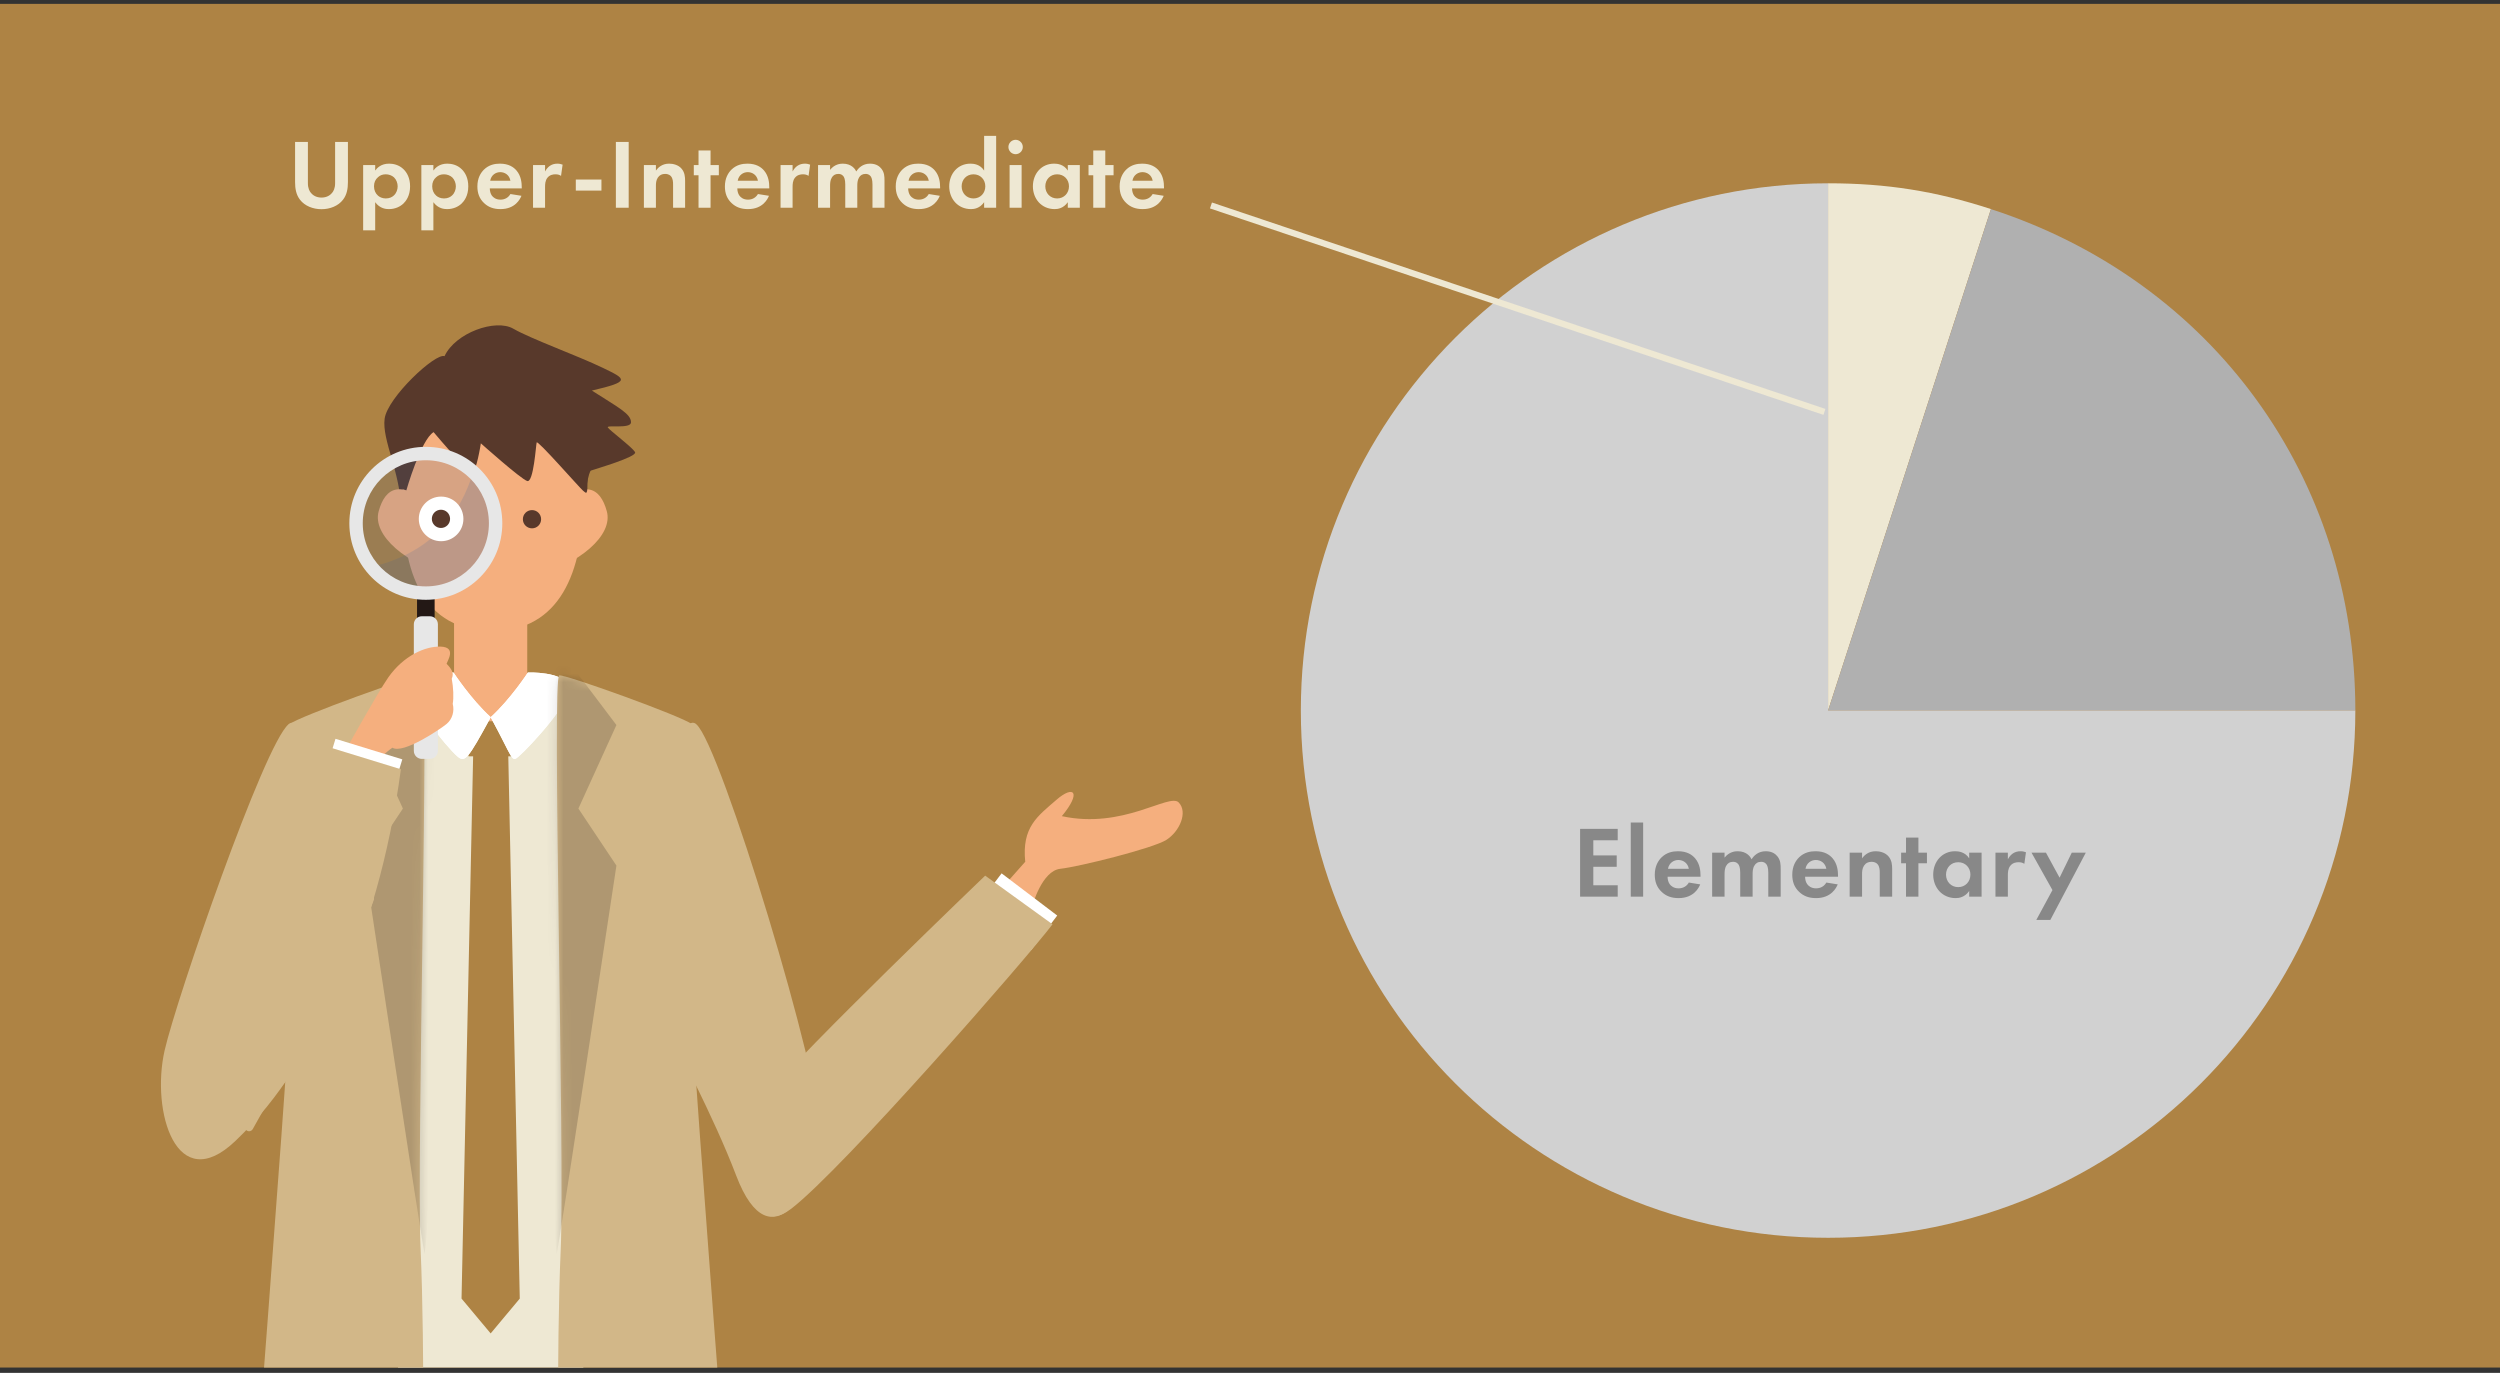
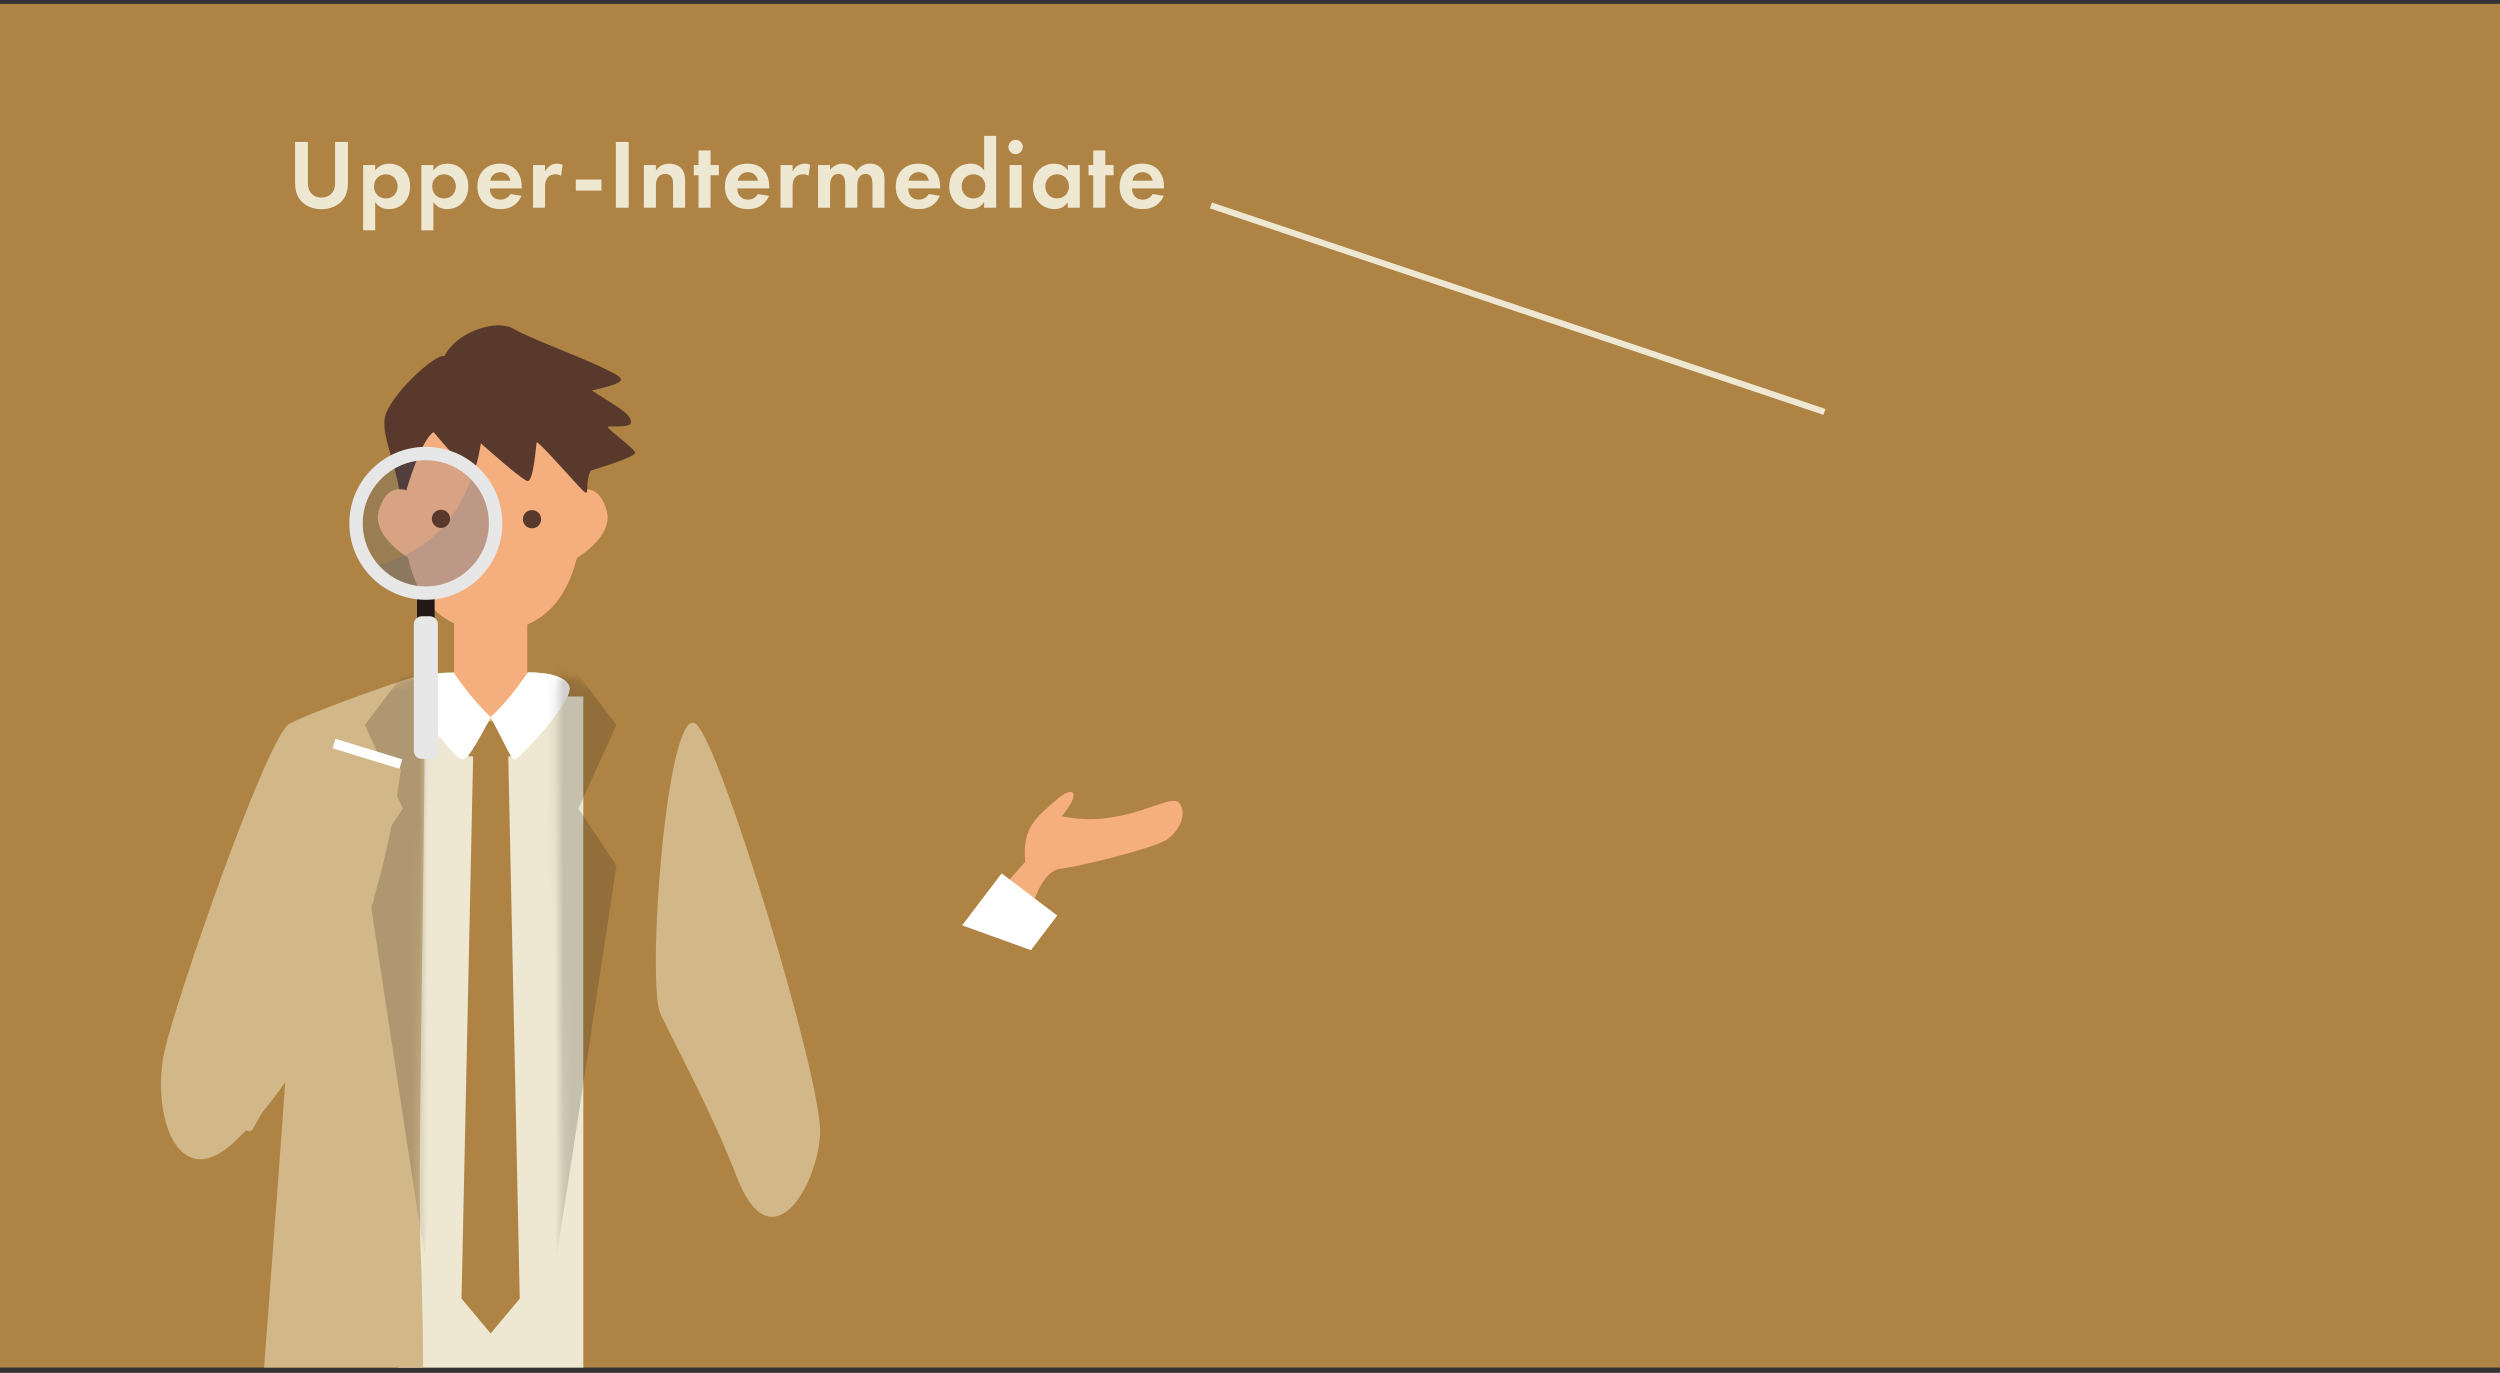
<svg xmlns="http://www.w3.org/2000/svg" width="295" height="162" viewBox="0 0 295 162" fill="none">
  <rect x="0" y="0" width="295" height="162" fill="#333333" stroke="none" />
  <g clip-path="url(#clip0_4560_7098)">
    <rect width="295.003" height="160.911" transform="translate(0 0.457)" fill="#AE8344" />
    <g clip-path="url(#clip1_4560_7098)">
      <path d="M215.712 83.844L234.93 24.67C228.391 22.541 222.574 21.629 215.712 21.629V83.844Z" fill="#EEE8D3" />
      <path d="M215.714 83.85H277.93C277.93 56.363 261.088 33.173 234.932 24.676L215.714 83.85Z" fill="#B0B0B0" />
      <path d="M215.714 83.844V21.629C181.347 21.629 153.499 49.477 153.499 83.844C153.499 118.212 181.347 146.059 215.714 146.059C250.082 146.059 277.93 118.212 277.93 83.844H215.714Z" fill="#D1D1D1" />
      <path d="M190.891 97.807V99.15H188.012V100.938H190.771V102.282H188.012V104.465H190.891V105.809H186.452V97.807H190.891ZM192.428 97.063H193.892V105.809H192.428V97.063ZM199.282 104.141L200.625 104.357C200.469 104.741 199.881 105.977 198.07 105.977C197.23 105.977 196.594 105.737 196.078 105.245C195.503 104.705 195.263 104.033 195.263 103.217C195.263 102.186 195.683 101.55 196.054 101.178C196.666 100.578 197.386 100.446 198.01 100.446C199.066 100.446 199.678 100.866 200.037 101.298C200.589 101.958 200.661 102.773 200.661 103.337V103.457H196.774C196.774 103.769 196.858 104.105 197.026 104.333C197.182 104.549 197.506 104.825 198.07 104.825C198.622 104.825 199.042 104.561 199.282 104.141ZM196.822 102.521H199.282C199.162 101.814 198.586 101.478 198.046 101.478C197.506 101.478 196.942 101.826 196.822 102.521ZM202.034 105.809V100.614H203.498V101.202C204.05 100.506 204.734 100.446 205.046 100.446C206.137 100.446 206.557 101.13 206.689 101.394C206.941 100.986 207.457 100.446 208.357 100.446C209.161 100.446 209.556 100.818 209.76 101.082C210.096 101.526 210.12 101.97 210.12 102.545V105.809H208.657V102.977C208.657 102.365 208.525 102.09 208.417 101.958C208.225 101.718 207.961 101.694 207.817 101.694C207.421 101.694 207.169 101.874 207.013 102.15C206.821 102.461 206.809 102.881 206.809 103.157V105.809H205.346V102.977C205.346 102.365 205.214 102.09 205.106 101.958C204.914 101.718 204.65 101.694 204.506 101.694C204.11 101.694 203.858 101.874 203.702 102.15C203.51 102.461 203.498 102.881 203.498 103.157V105.809H202.034ZM215.507 104.141L216.851 104.357C216.695 104.741 216.107 105.977 214.296 105.977C213.456 105.977 212.82 105.737 212.304 105.245C211.728 104.705 211.488 104.033 211.488 103.217C211.488 102.186 211.908 101.55 212.28 101.178C212.892 100.578 213.612 100.446 214.236 100.446C215.291 100.446 215.903 100.866 216.263 101.298C216.815 101.958 216.887 102.773 216.887 103.337V103.457H213C213 103.769 213.084 104.105 213.252 104.333C213.408 104.549 213.732 104.825 214.296 104.825C214.848 104.825 215.267 104.561 215.507 104.141ZM213.048 102.521H215.507C215.387 101.814 214.812 101.478 214.272 101.478C213.732 101.478 213.168 101.826 213.048 102.521ZM218.26 105.809V100.614H219.724V101.286C220 100.902 220.492 100.446 221.331 100.446C221.787 100.446 222.459 100.578 222.867 101.082C223.227 101.526 223.275 102.042 223.275 102.545V105.809H221.811V102.977C221.811 102.689 221.799 102.234 221.535 101.958C221.307 101.718 220.995 101.694 220.852 101.694C220.468 101.694 220.168 101.826 219.952 102.15C219.736 102.485 219.724 102.857 219.724 103.157V105.809H218.26ZM227.38 101.862H226.372V105.809H224.909V101.862H224.333V100.614H224.909V98.838H226.372V100.614H227.38V101.862ZM232.365 101.286V100.614H233.829V105.809H232.365V105.137C231.837 105.893 231.141 105.977 230.769 105.977C229.174 105.977 228.118 104.729 228.118 103.205C228.118 101.67 229.162 100.446 230.697 100.446C231.093 100.446 231.873 100.518 232.365 101.286ZM231.069 101.742C230.23 101.742 229.63 102.377 229.63 103.205C229.63 104.033 230.23 104.681 231.069 104.681C231.909 104.681 232.509 104.033 232.509 103.205C232.509 102.377 231.909 101.742 231.069 101.742ZM235.464 105.809V100.614H236.928V101.394C237.156 100.95 237.467 100.734 237.575 100.674C237.803 100.53 238.091 100.446 238.439 100.446C238.691 100.446 238.895 100.506 239.063 100.566L238.871 101.934C238.679 101.802 238.487 101.742 238.187 101.742C237.911 101.742 237.503 101.802 237.216 102.162C236.94 102.509 236.928 102.953 236.928 103.313V105.809H235.464ZM240.282 108.556L242.19 105.029L239.718 100.614H241.422L243.03 103.565L244.469 100.614H246.125L241.938 108.556H240.282Z" fill="#888888" />
    </g>
    <path d="M34.819 16.752H36.332V21.627C36.332 22.22 36.53 22.581 36.704 22.778C36.925 23.046 37.332 23.314 37.937 23.314C38.542 23.314 38.949 23.046 39.17 22.778C39.345 22.581 39.543 22.22 39.543 21.627V16.752H41.055V21.499C41.055 22.232 40.939 22.976 40.473 23.569C39.915 24.302 38.938 24.686 37.937 24.686C36.937 24.686 35.96 24.302 35.401 23.569C34.936 22.976 34.819 22.232 34.819 21.499V16.752ZM44.272 23.86V27.176H42.852V19.474H44.272V20.126C44.492 19.812 44.981 19.311 45.912 19.311C46.354 19.311 47.063 19.416 47.633 19.986C48.006 20.358 48.39 20.987 48.39 21.987C48.39 23.127 47.889 23.744 47.599 24.023C47.215 24.384 46.633 24.675 45.889 24.675C45.539 24.675 44.83 24.616 44.272 23.86ZM45.528 20.568C45.156 20.568 44.865 20.673 44.609 20.905C44.295 21.173 44.132 21.522 44.132 21.987C44.132 22.453 44.318 22.837 44.597 23.081C44.783 23.244 45.086 23.418 45.528 23.418C45.993 23.418 46.296 23.232 46.482 23.058C46.784 22.778 46.924 22.36 46.924 21.987C46.924 21.615 46.773 21.196 46.493 20.929C46.237 20.696 45.865 20.568 45.528 20.568ZM51.139 23.86V27.176H49.72V19.474H51.139V20.126C51.36 19.812 51.849 19.311 52.779 19.311C53.221 19.311 53.931 19.416 54.501 19.986C54.873 20.358 55.257 20.987 55.257 21.987C55.257 23.127 54.757 23.744 54.466 24.023C54.082 24.384 53.501 24.675 52.756 24.675C52.407 24.675 51.697 24.616 51.139 23.86ZM52.395 20.568C52.023 20.568 51.732 20.673 51.476 20.905C51.162 21.173 50.999 21.522 50.999 21.987C50.999 22.453 51.185 22.837 51.465 23.081C51.651 23.244 51.953 23.418 52.395 23.418C52.861 23.418 53.163 23.232 53.349 23.058C53.652 22.778 53.791 22.36 53.791 21.987C53.791 21.615 53.64 21.196 53.361 20.929C53.105 20.696 52.733 20.568 52.395 20.568ZM60.228 22.895L61.531 23.104C61.38 23.476 60.81 24.675 59.053 24.675C58.239 24.675 57.622 24.442 57.122 23.965C56.564 23.441 56.331 22.79 56.331 21.999C56.331 20.998 56.738 20.382 57.099 20.021C57.692 19.439 58.39 19.311 58.995 19.311C60.019 19.311 60.612 19.719 60.961 20.137C61.496 20.777 61.566 21.568 61.566 22.115V22.232H57.797C57.797 22.534 57.878 22.86 58.041 23.081C58.192 23.29 58.507 23.558 59.053 23.558C59.589 23.558 59.996 23.302 60.228 22.895ZM57.843 21.324H60.228C60.112 20.638 59.554 20.312 59.03 20.312C58.507 20.312 57.96 20.649 57.843 21.324ZM62.898 24.512V19.474H64.317V20.231C64.538 19.8 64.841 19.591 64.945 19.533C65.166 19.393 65.445 19.311 65.783 19.311C66.027 19.311 66.225 19.37 66.388 19.428L66.202 20.754C66.016 20.626 65.829 20.568 65.539 20.568C65.271 20.568 64.876 20.626 64.596 20.975C64.329 21.312 64.317 21.743 64.317 22.092V24.512H62.898ZM67.945 22.488V21.184H70.97V22.488H67.945ZM72.673 16.752H74.185V24.512H72.673V16.752ZM75.979 24.512V19.474H77.398V20.126C77.666 19.754 78.143 19.311 78.957 19.311C79.399 19.311 80.051 19.439 80.446 19.928C80.795 20.358 80.842 20.859 80.842 21.347V24.512H79.423V21.766C79.423 21.487 79.411 21.045 79.155 20.777C78.934 20.545 78.632 20.521 78.492 20.521C78.12 20.521 77.829 20.649 77.62 20.963C77.41 21.289 77.398 21.65 77.398 21.941V24.512H75.979ZM84.823 20.684H83.846V24.512H82.426V20.684H81.868V19.474H82.426V17.753H83.846V19.474H84.823V20.684ZM89.436 22.895L90.739 23.104C90.588 23.476 90.017 24.675 88.261 24.675C87.446 24.675 86.83 24.442 86.33 23.965C85.771 23.441 85.538 22.79 85.538 21.999C85.538 20.998 85.946 20.382 86.306 20.021C86.9 19.439 87.598 19.311 88.203 19.311C89.226 19.311 89.82 19.719 90.169 20.137C90.704 20.777 90.774 21.568 90.774 22.115V22.232H87.004C87.004 22.534 87.086 22.86 87.249 23.081C87.4 23.29 87.714 23.558 88.261 23.558C88.796 23.558 89.203 23.302 89.436 22.895ZM87.051 21.324H89.436C89.319 20.638 88.761 20.312 88.237 20.312C87.714 20.312 87.167 20.649 87.051 21.324ZM92.105 24.512V19.474H93.525V20.231C93.746 19.8 94.048 19.591 94.153 19.533C94.374 19.393 94.653 19.311 94.99 19.311C95.235 19.311 95.432 19.37 95.595 19.428L95.409 20.754C95.223 20.626 95.037 20.568 94.746 20.568C94.478 20.568 94.083 20.626 93.804 20.975C93.536 21.312 93.525 21.743 93.525 22.092V24.512H92.105ZM96.53 24.512V19.474H97.949V20.044C98.484 19.37 99.148 19.311 99.45 19.311C100.509 19.311 100.916 19.975 101.044 20.231C101.288 19.835 101.788 19.311 102.661 19.311C103.44 19.311 103.824 19.672 104.022 19.928C104.348 20.358 104.371 20.789 104.371 21.347V24.512H102.952V21.766C102.952 21.173 102.824 20.905 102.719 20.777C102.533 20.545 102.277 20.521 102.137 20.521C101.754 20.521 101.509 20.696 101.358 20.963C101.172 21.266 101.16 21.673 101.16 21.941V24.512H99.741V21.766C99.741 21.173 99.613 20.905 99.508 20.777C99.322 20.545 99.066 20.521 98.927 20.521C98.543 20.521 98.298 20.696 98.147 20.963C97.961 21.266 97.949 21.673 97.949 21.941V24.512H96.53ZM109.595 22.895L110.898 23.104C110.747 23.476 110.177 24.675 108.42 24.675C107.606 24.675 106.989 24.442 106.489 23.965C105.93 23.441 105.698 22.79 105.698 21.999C105.698 20.998 106.105 20.382 106.466 20.021C107.059 19.439 107.757 19.311 108.362 19.311C109.386 19.311 109.979 19.719 110.328 20.137C110.863 20.777 110.933 21.568 110.933 22.115V22.232H107.164C107.164 22.534 107.245 22.86 107.408 23.081C107.559 23.29 107.873 23.558 108.42 23.558C108.955 23.558 109.362 23.302 109.595 22.895ZM107.21 21.324H109.595C109.479 20.638 108.92 20.312 108.397 20.312C107.873 20.312 107.326 20.649 107.21 21.324ZM116.127 20.126V16.031H117.546V24.512H116.127V23.86C115.615 24.593 114.94 24.675 114.58 24.675C113.032 24.675 112.008 23.465 112.008 21.987C112.008 20.498 113.021 19.311 114.51 19.311C114.894 19.311 115.65 19.381 116.127 20.126ZM114.87 20.568C114.056 20.568 113.474 21.184 113.474 21.987C113.474 22.79 114.056 23.418 114.87 23.418C115.685 23.418 116.266 22.79 116.266 21.987C116.266 21.184 115.685 20.568 114.87 20.568ZM119.132 19.474H120.551V24.512H119.132V19.474ZM118.992 17.346C118.992 16.88 119.376 16.496 119.842 16.496C120.307 16.496 120.691 16.88 120.691 17.346C120.691 17.811 120.307 18.195 119.842 18.195C119.376 18.195 118.992 17.811 118.992 17.346ZM125.999 20.126V19.474H127.418V24.512H125.999V23.86C125.487 24.593 124.812 24.675 124.452 24.675C122.904 24.675 121.881 23.465 121.881 21.987C121.881 20.498 122.893 19.311 124.382 19.311C124.766 19.311 125.522 19.381 125.999 20.126ZM124.742 20.568C123.928 20.568 123.346 21.184 123.346 21.987C123.346 22.79 123.928 23.418 124.742 23.418C125.557 23.418 126.139 22.79 126.139 21.987C126.139 21.184 125.557 20.568 124.742 20.568ZM131.401 20.684H130.423V24.512H129.004V20.684H128.446V19.474H129.004V17.753H130.423V19.474H131.401V20.684ZM136.014 22.895L137.317 23.104C137.165 23.476 136.595 24.675 134.839 24.675C134.024 24.675 133.408 24.442 132.907 23.965C132.349 23.441 132.116 22.79 132.116 21.999C132.116 20.998 132.524 20.382 132.884 20.021C133.477 19.439 134.175 19.311 134.78 19.311C135.804 19.311 136.397 19.719 136.746 20.137C137.282 20.777 137.351 21.568 137.351 22.115V22.232H133.582C133.582 22.534 133.664 22.86 133.826 23.081C133.978 23.29 134.292 23.558 134.839 23.558C135.374 23.558 135.781 23.302 136.014 22.895ZM133.629 21.324H136.014C135.897 20.638 135.339 20.312 134.815 20.312C134.292 20.312 133.745 20.649 133.629 21.324Z" fill="#EEE8D3" />
    <line y1="-0.369" x2="76.36" y2="-0.369" transform="matrix(-0.948 -0.319 -0.319 0.948 215.164 48.953)" stroke="#EEE8D3" stroke-width="0.738" />
    <g clip-path="url(#clip2_4560_7098)">
      <path d="M68.831 82.184H46.969V171.448H68.831V82.184Z" fill="#EEE8D3" />
      <path d="M120.98 101.713C120.552 97.59 122.432 96.319 124.65 94.387C126.699 92.598 127.671 93.44 125.298 96.306C132.521 97.888 137.967 93.557 139.082 94.685C140.197 95.826 139.199 98.109 137.63 99.107C136.061 100.105 127.295 102.284 125.117 102.517C122.938 102.751 121.823 106.874 121.823 106.874L118.711 104.242L120.967 101.7L120.98 101.713Z" fill="#F5AF7E" />
      <path d="M52.246 70.503C51.235 68.753 47.501 64.72 47.358 60.194C47.228 55.669 45.05 51.909 45.387 49.406C45.724 46.903 51.378 41.613 52.454 42.028C53.738 39.266 58.484 37.58 60.571 38.786C62.659 39.992 68.17 41.976 71.126 43.402C73.927 44.751 74.446 45.01 69.843 46.087C72.877 48.044 74.485 48.822 74.459 49.847C74.433 50.638 71.515 50.106 71.723 50.443C71.93 50.781 74.666 52.816 74.939 53.361C75.211 53.906 70.284 55.332 69.739 55.526C69.194 55.734 68.235 64.435 68.235 64.435L52.246 70.516V70.503Z" fill="#58392B" />
      <path d="M68.832 58.932C68.832 67.503 66.031 74.453 58.16 74.453C49.796 74.453 47.488 67.503 47.488 58.932C47.488 50.36 52.273 43.41 58.16 43.41C64.047 43.41 68.832 50.36 68.832 58.932Z" fill="#F5AF7E" />
      <path d="M61.258 68.49C60.48 71.317 59.287 69.579 53.581 68.101C47.889 66.636 43.895 63.148 44.686 60.321C45.464 57.494 47.344 56.301 51.532 60.321C57.238 65.806 62.048 65.663 61.27 68.49H61.258Z" fill="#F5AF7E" />
      <path d="M55.029 68.49C55.807 71.317 57 69.579 62.706 68.101C68.398 66.636 72.392 63.148 71.601 60.321C70.823 57.494 68.943 56.301 64.755 60.321C59.049 65.806 54.239 65.663 55.017 68.49H55.029Z" fill="#F5AF7E" />
      <path d="M62.214 68.106H53.578V82.058H62.214V68.106Z" fill="#F5AF7E" />
      <path d="M49.781 80.285C49.781 84.499 53.412 85.731 57.898 85.731C62.385 85.731 66.016 84.499 66.016 80.285L57.976 78.625L49.781 80.285Z" fill="#F5AF7E" />
      <path d="M63.852 61.268C63.852 61.864 63.372 62.344 62.776 62.344C62.179 62.344 61.699 61.864 61.699 61.268C61.699 60.671 62.179 60.191 62.776 60.191C63.372 60.191 63.852 60.671 63.852 61.268Z" fill="#58392B" />
      <path d="M47.468 57.708L47.948 57.863C47.948 57.863 49.66 51.885 51.164 50.991C51.916 51.885 55.132 55.659 55.664 55.763C56.195 55.879 56.74 52.313 56.74 52.313C56.74 52.313 61.46 56.528 62.212 56.761C62.964 56.981 63.236 52.534 63.327 52.21C63.418 51.873 68.358 57.526 68.799 57.902C69.227 58.265 69.331 58.46 69.331 56.683C69.331 54.907 67.762 40.682 58.374 42.005C48.986 43.327 46.768 52.676 47.456 57.721L47.468 57.708Z" fill="#58392B" />
      <path d="M59.946 87.737L57.897 87.18L55.861 87.737L54.461 153.233L57.897 157.344L61.333 153.233L59.946 87.737Z" fill="#AE8344" />
      <path d="M60.504 89.25H55.291L54.461 85.113H61.333L60.504 89.25Z" fill="#AE8344" />
-       <path d="M53.514 79.355C53.514 79.355 55.562 82.506 57.909 84.633C55.186 89.638 54.862 90.027 53.967 89.249C52.632 88.095 48.054 82.441 48.651 80.963C49.364 79.2 53.514 79.355 53.514 79.355Z" fill="white" />
+       <path d="M53.514 79.355C53.514 79.355 55.562 82.506 57.909 84.633C55.186 89.638 54.862 90.027 53.967 89.249C52.632 88.095 48.054 82.441 48.651 80.963Z" fill="white" />
      <path d="M62.294 79.355C62.294 79.355 60.245 82.506 57.898 84.633C60.621 89.638 60.323 90.027 61.218 89.249C62.554 88.095 67.753 82.441 67.157 80.963C66.444 79.2 62.294 79.355 62.294 79.355Z" fill="white" />
      <path d="M53.514 79.355C53.514 79.355 55.562 82.506 57.909 84.633C55.186 89.638 54.862 90.027 53.967 89.249C52.632 88.095 48.054 82.441 48.651 80.963C49.364 79.2 53.514 79.355 53.514 79.355Z" fill="white" />
      <path d="M62.294 79.355C62.294 79.355 60.245 82.506 57.898 84.633C60.621 89.638 60.323 90.027 61.218 89.249C62.554 88.095 67.753 82.441 67.157 80.963C66.444 79.2 62.294 79.355 62.294 79.355Z" fill="white" />
      <path d="M34.114 85.467C35.385 84.495 48.91 79.632 49.804 79.684C50.699 79.736 49.13 136.661 49.636 147.527C50.129 158.393 49.999 181.28 49.636 182.564C49.273 183.847 48.521 185.857 42.102 185.715C35.684 185.572 29.395 184.418 29.395 184.418C29.395 184.418 33.687 128.932 34.114 120.776C34.542 112.62 33.181 86.168 34.114 85.454V85.467Z" fill="#D2B788" />
      <mask id="mask0_4560_7098" style="mask-type:luminance" maskUnits="userSpaceOnUse" x="29" y="79" width="22" height="107">
        <path d="M34.118 85.463C35.389 84.491 48.914 79.628 49.808 79.68C50.703 79.732 49.134 136.657 49.64 147.523C50.133 158.389 50.003 181.276 49.64 182.56C49.277 183.843 48.525 185.853 42.106 185.711C35.687 185.568 29.398 184.414 29.398 184.414C29.398 184.414 33.691 128.928 34.118 120.772C34.546 112.616 33.185 86.164 34.118 85.45V85.463Z" fill="white" />
      </mask>
      <g mask="url(#mask0_4560_7098)">
        <g opacity="0.2">
          <g style="mix-blend-mode:multiply">
            <path d="M51.25 74.688L43.055 85.554L47.541 95.409L43.055 102.138C43.055 102.138 49.785 146.784 50.109 147.964C51.483 137.746 51.237 74.688 51.237 74.688H51.25Z" fill="#231815" />
          </g>
        </g>
      </g>
-       <path d="M81.683 85.467C80.412 84.495 66.887 79.632 65.993 79.684C65.098 79.736 66.667 136.661 66.161 147.527C65.668 158.393 65.798 181.28 66.161 182.564C66.524 183.847 67.276 185.857 73.695 185.715C80.114 185.572 86.403 184.418 86.403 184.418C86.403 184.418 82.11 128.932 81.683 120.776C81.255 112.62 82.616 86.168 81.683 85.454V85.467Z" fill="#D2B788" />
      <mask id="mask1_4560_7098" style="mask-type:luminance" maskUnits="userSpaceOnUse" x="65" y="79" width="22" height="107">
        <path d="M81.679 85.463C80.408 84.491 66.883 79.628 65.989 79.68C65.094 79.732 66.663 136.657 66.157 147.523C65.664 158.389 65.794 181.276 66.157 182.56C66.52 183.843 67.272 185.853 73.691 185.711C80.11 185.568 86.398 184.414 86.398 184.414C86.398 184.414 82.106 128.928 81.679 120.772C81.251 112.616 82.612 86.164 81.679 85.45V85.463Z" fill="white" />
      </mask>
      <g mask="url(#mask1_4560_7098)">
        <g opacity="0.2">
          <g style="mix-blend-mode:multiply">
            <path d="M64.543 74.688L72.738 85.554L68.252 95.409L72.738 102.138C72.738 102.138 66.008 146.784 65.684 147.964C64.31 137.746 64.556 74.688 64.556 74.688H64.543Z" fill="#231815" />
          </g>
        </g>
      </g>
      <path d="M34.053 85.461C31.174 87.821 20.801 117.904 19.426 123.947C17.792 131.131 20.814 141.284 27.777 134.632C33.275 129.393 36.53 123.299 38.254 119.655C39.966 116.011 37.476 82.647 34.04 85.461H34.053Z" fill="#D2B788" />
      <path d="M51.286 70.519H49.211V73.346H51.286V70.519Z" fill="#231815" />
      <path d="M50.725 72.719H49.779C49.256 72.719 48.832 73.143 48.832 73.665V88.603C48.832 89.126 49.256 89.55 49.779 89.55H50.725C51.248 89.55 51.672 89.126 51.672 88.603V73.665C51.672 73.143 51.248 72.719 50.725 72.719Z" fill="#E7E7E7" />
      <path opacity="0.16" d="M58.29 61.739C58.29 66.173 54.685 69.778 50.25 69.778C45.816 69.778 42.211 66.173 42.211 61.739C42.211 57.304 45.816 53.699 50.25 53.699C54.685 53.699 58.29 57.304 58.29 61.739Z" fill="#37629F" />
      <path opacity="0.16" d="M55.774 55.906C54.413 60.159 51.508 64.996 44.039 66.85C45.517 68.64 47.748 69.794 50.25 69.794C54.685 69.794 58.29 66.189 58.29 61.754C58.29 59.446 57.317 57.371 55.761 55.906H55.774Z" fill="#37629F" />
-       <path d="M52.05 63.862C53.504 63.862 54.682 62.684 54.682 61.23C54.682 59.776 53.504 58.598 52.05 58.598C50.596 58.598 49.418 59.776 49.418 61.23C49.418 62.684 50.596 63.862 52.05 63.862Z" fill="white" />
      <path d="M53.109 61.225C53.109 61.821 52.63 62.301 52.033 62.301C51.437 62.301 50.957 61.821 50.957 61.225C50.957 60.628 51.437 60.148 52.033 60.148C52.63 60.148 53.109 60.628 53.109 61.225Z" fill="#58392B" />
      <path d="M50.248 52.727C45.268 52.727 41.223 56.759 41.223 61.752C41.223 66.744 45.255 70.776 50.248 70.776C55.24 70.776 59.273 66.744 59.273 61.752C59.273 56.759 55.24 52.727 50.248 52.727ZM50.248 69.195C46.137 69.195 42.805 65.862 42.805 61.752C42.805 57.641 46.137 54.309 50.248 54.309C54.358 54.309 57.691 57.641 57.691 61.752C57.691 65.862 54.358 69.195 50.248 69.195Z" fill="#E7E7E7" />
-       <path d="M45.811 79.943C47.6 77.389 50.155 76.235 52.009 76.299C53.863 76.377 52.839 77.894 52.696 78.322C53.306 78.958 53.604 79.424 53.306 80.086C53.5 81.11 53.552 82.329 53.422 83.055C53.643 83.911 53.384 84.858 52.696 85.428C52.009 85.999 47.575 89.02 46.304 88.229C44.501 89.448 43.879 91.172 43.879 91.172L40.43 89.163C40.43 89.163 44.501 81.823 45.811 79.943Z" fill="#F5AF7E" />
      <path d="M45.968 94.506L47.472 89.605L39.588 87.18L37.332 94.545L45.968 94.506Z" fill="white" />
      <path d="M47.306 90.774L37.516 87.766C37.516 87.766 24.795 117.654 23.654 121.882C22.513 126.096 24.575 136.56 30.254 131.36C36.803 125.357 44.505 111.599 47.306 90.774Z" fill="#D2B788" />
      <path d="M82.161 85.463C85.039 87.823 97.06 127.553 96.774 133.738C96.489 139.924 90.965 149.467 86.881 138.744C84.183 131.651 79.671 123.3 77.946 119.643C76.222 115.987 78.724 82.636 82.161 85.45V85.463Z" fill="#D2B788" />
      <path d="M121.652 112.119L124.752 108.034L118.19 103.055L113.535 109.188L121.652 112.119Z" fill="white" />
-       <path d="M124.197 109.069L116.249 103.324C116.249 103.324 93.79 124.888 91.261 128.454C88.733 132.02 87.294 147.321 93.388 142.614C99.483 137.907 121.085 113.166 124.197 109.069Z" fill="#D2B788" />
      <path d="M26.416 114.935C26.416 114.935 26.286 114.935 26.234 114.896C25.988 114.792 25.858 114.507 25.962 114.26C27.829 109.631 36.958 87.795 37.048 87.575C37.152 87.328 37.438 87.212 37.684 87.315C37.93 87.419 38.047 87.704 37.943 87.951C37.852 88.171 28.724 110.007 26.857 114.624C26.779 114.818 26.597 114.935 26.403 114.935H26.416Z" fill="#D2B788" />
      <path d="M29.395 133.488C29.317 133.488 29.239 133.475 29.174 133.436C28.941 133.32 28.837 133.022 28.967 132.775C29.148 132.425 29.784 131.297 30.704 129.676C34.257 123.426 41.661 110.42 43.178 105.869C43.269 105.609 43.541 105.48 43.801 105.558C44.06 105.648 44.19 105.921 44.112 106.18C42.556 110.822 35.126 123.88 31.56 130.156C30.652 131.764 30.017 132.866 29.835 133.216C29.745 133.385 29.576 133.488 29.395 133.488Z" fill="#D2B788" />
    </g>
  </g>
  <defs>
    <clipPath id="clip0_4560_7098">
      <rect width="295.003" height="160.911" fill="white" transform="translate(0 0.457)" />
    </clipPath>
    <clipPath id="clip1_4560_7098">
-       <rect width="124.45" height="124.45" fill="white" transform="matrix(-1 0 0 1 277.93 21.629)" />
-     </clipPath>
+       </clipPath>
    <clipPath id="clip2_4560_7098">
      <rect width="131.803" height="142.369" fill="white" transform="matrix(-1 0 0 1 147.508 38.121)" />
    </clipPath>
  </defs>
</svg>